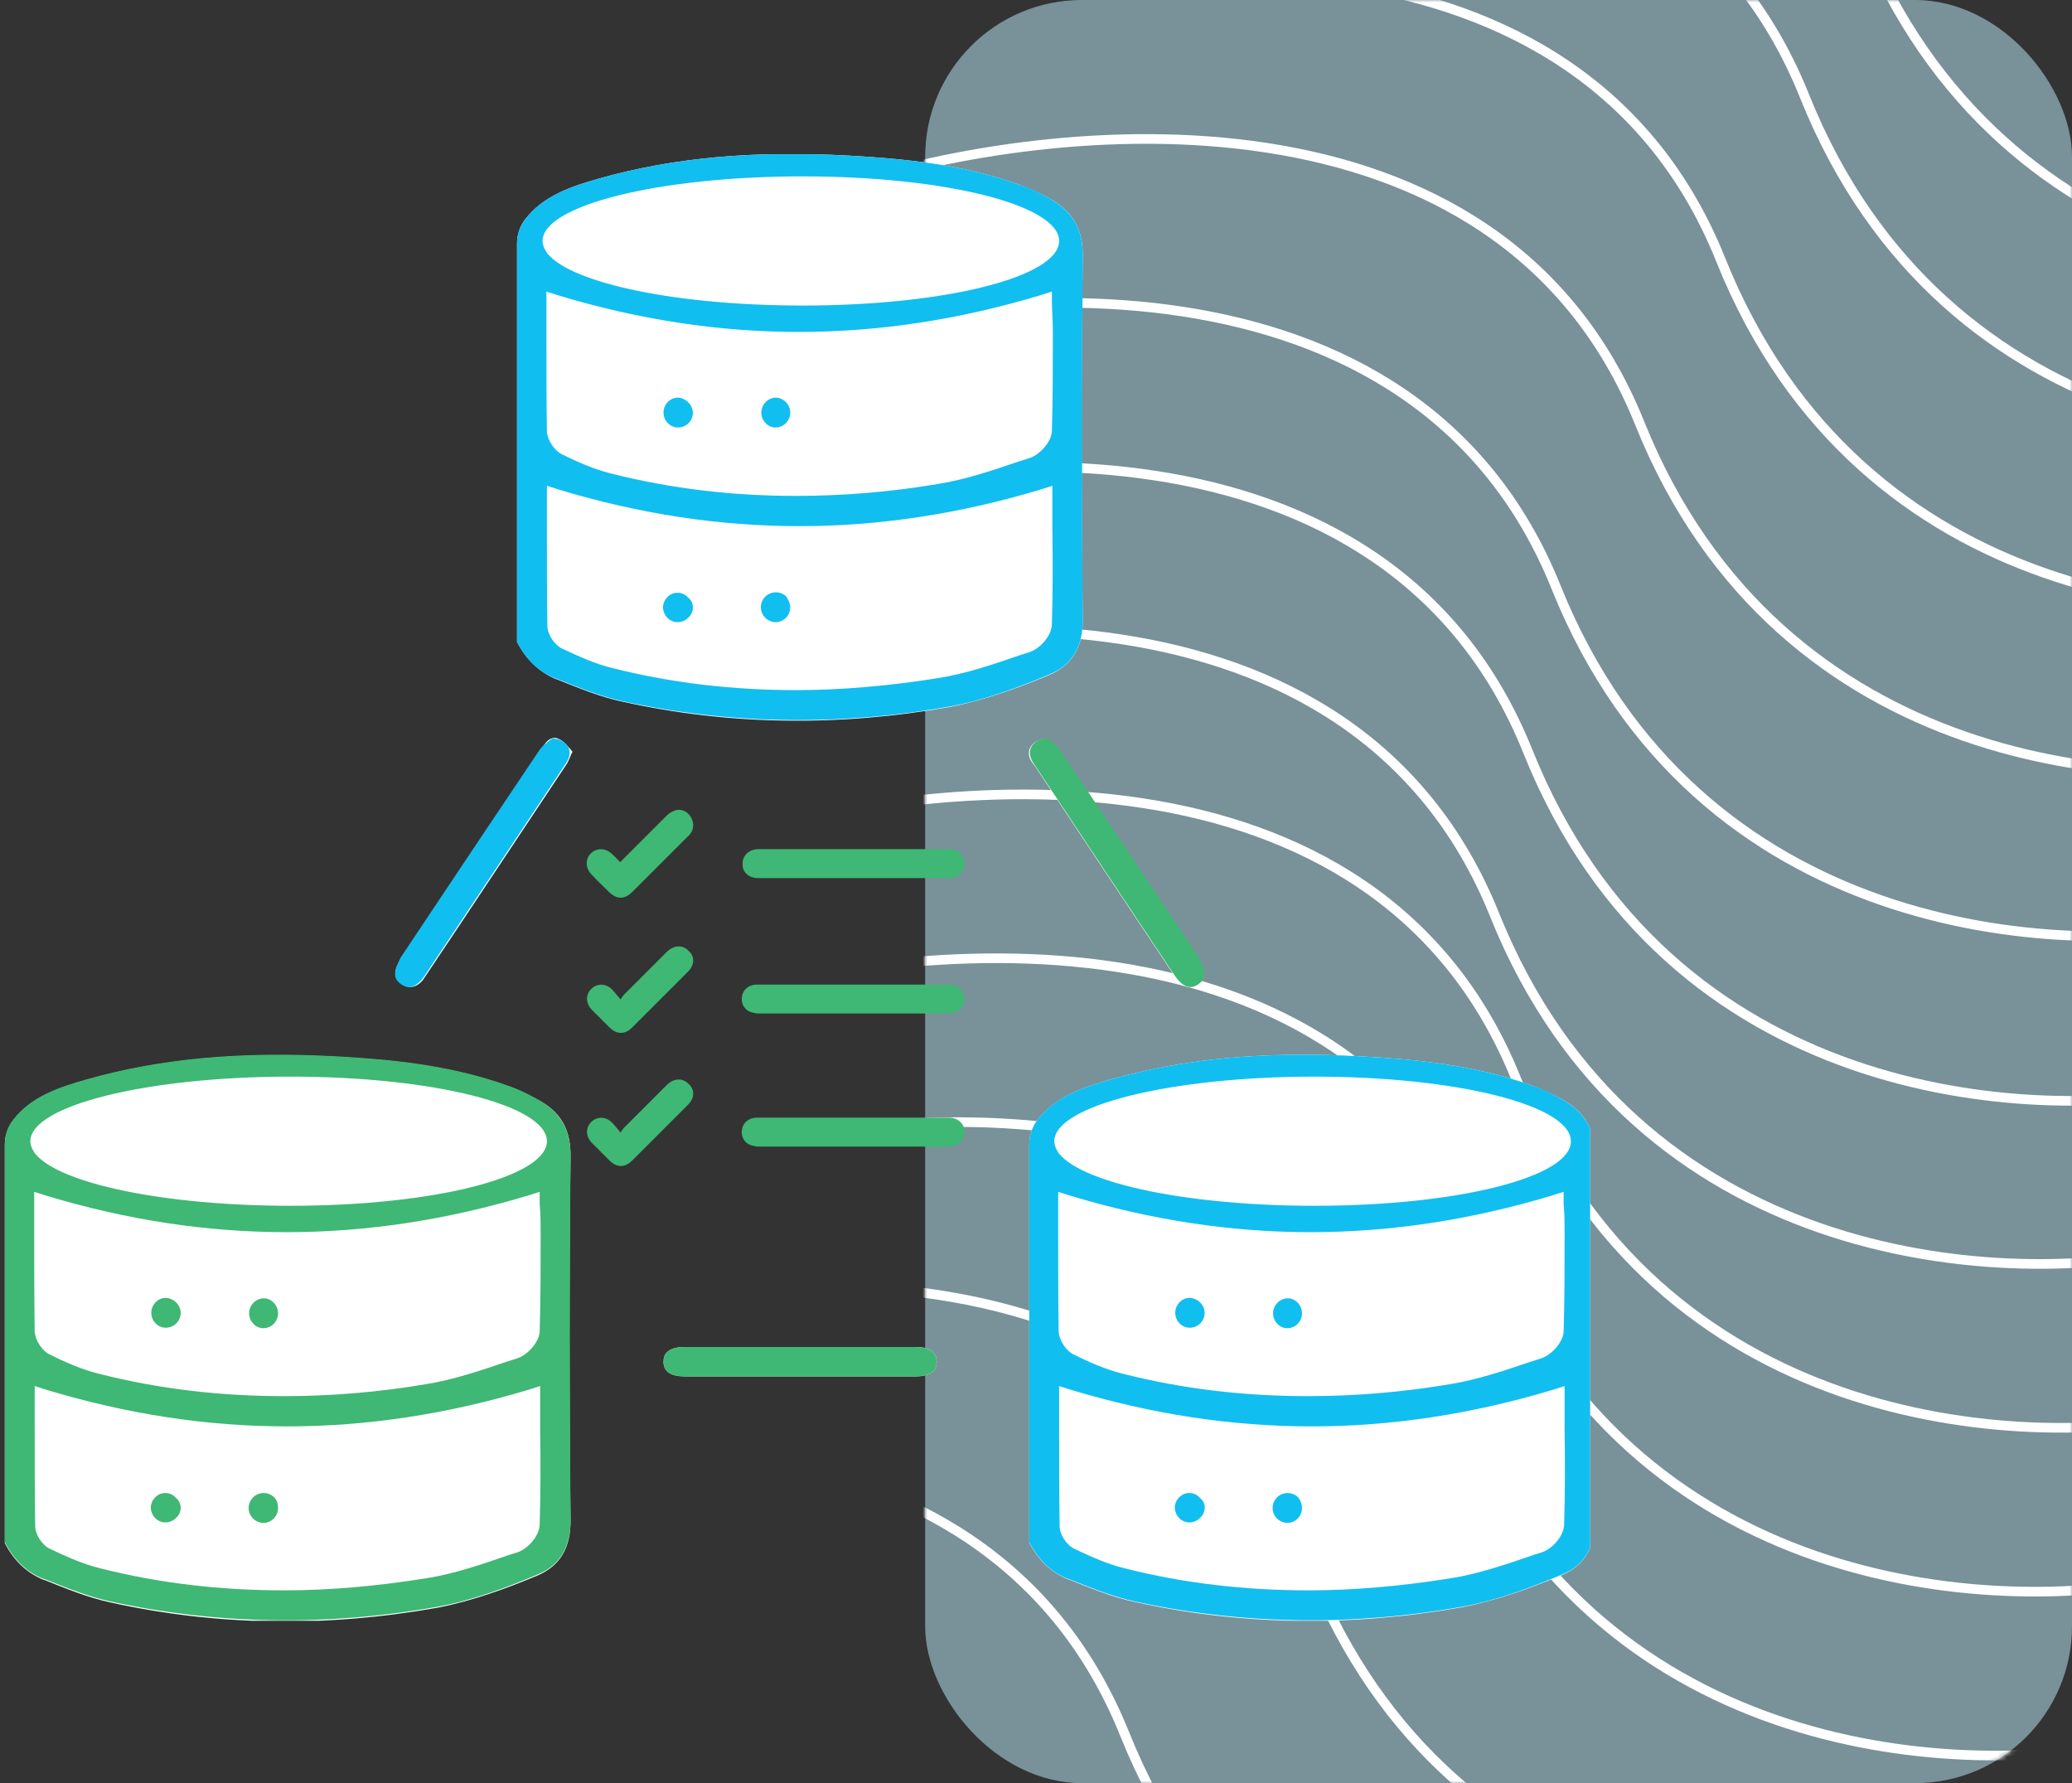
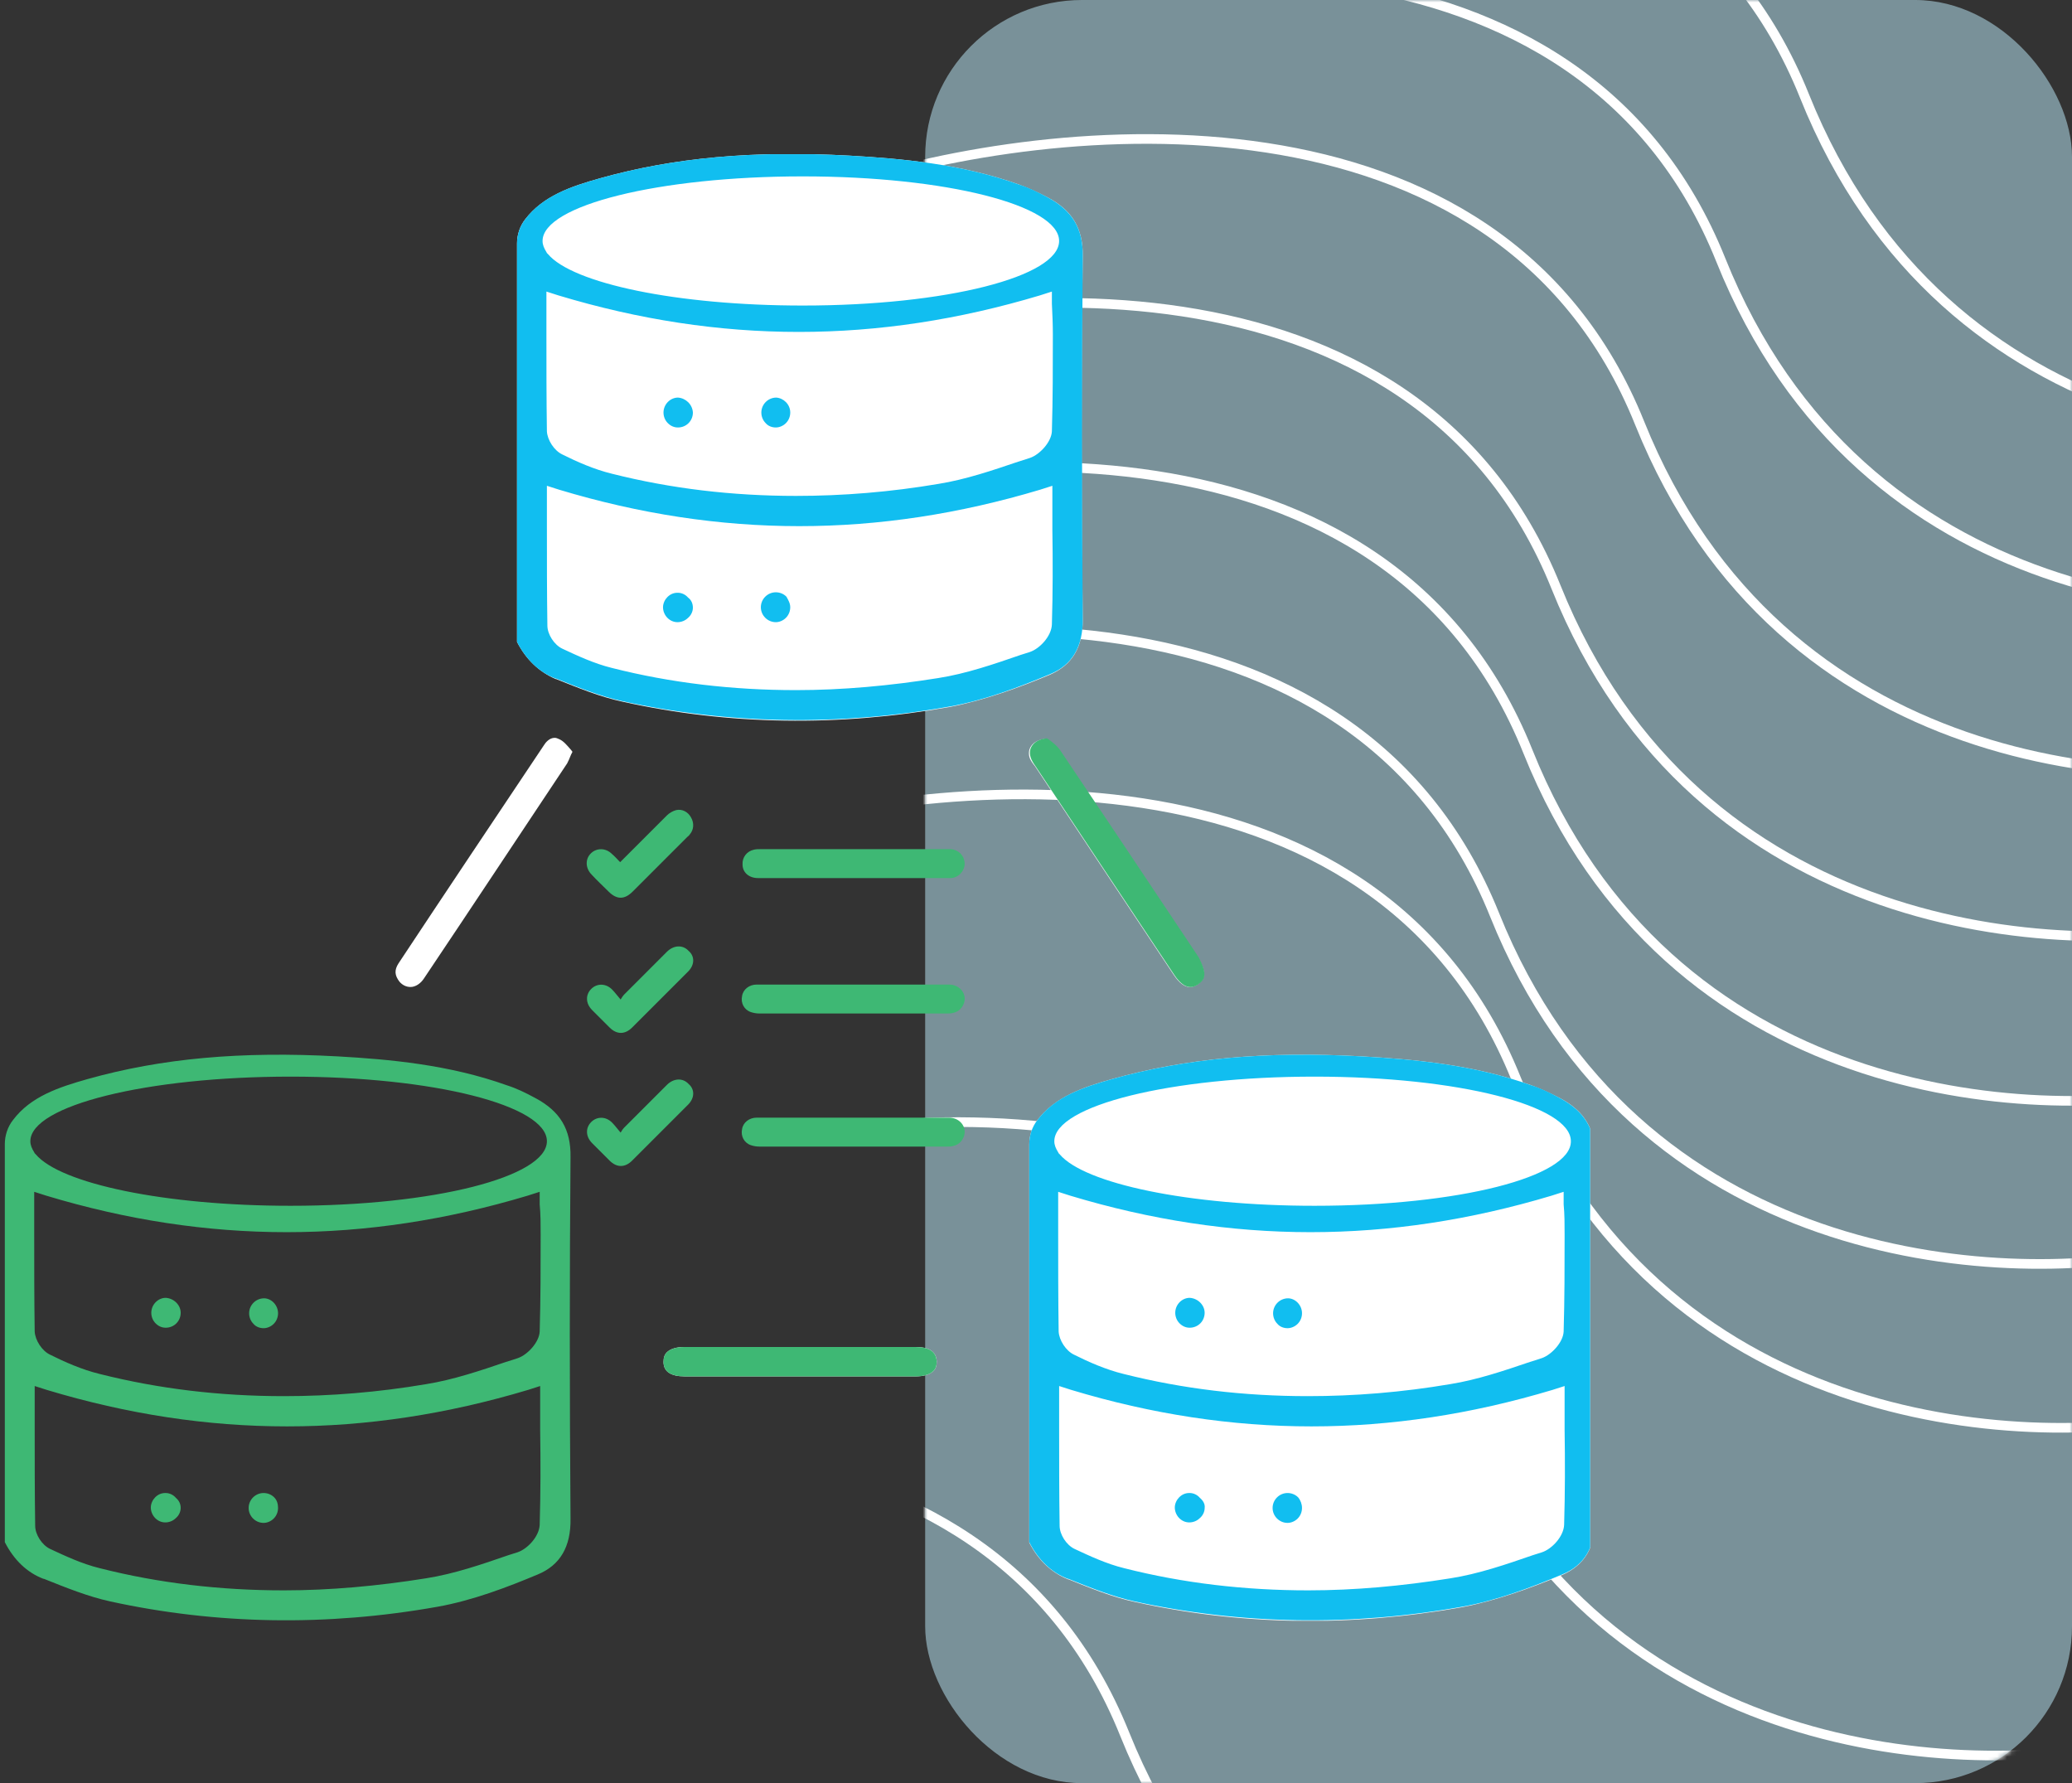
<svg xmlns="http://www.w3.org/2000/svg" width="430" height="370" viewBox="0 0 430 370" fill="none">
  <rect x="0" y="0" width="430" height="370" fill="#333333" stroke="none" />
  <rect x="192" width="238" height="370" rx="32.546" fill="#C0F1FF" fill-opacity="0.5" />
  <mask id="mask0_4891_11701" style="mask-type:alpha" maskUnits="userSpaceOnUse" x="192" y="0" width="238" height="370">
    <rect x="192" width="238" height="370" rx="32.546" fill="#C6F0DD" />
  </mask>
  <g mask="url(#mask0_4891_11701)">
-     <path d="M221.025 -63.618C263.839 -77.627 356.809 -87.31 386.181 -13.974C415.552 59.361 490.828 63.625 524.795 56.59" stroke="white" stroke-width="2" />
    <path d="M209.952 -29.372C252.614 -43.315 345.247 -52.978 374.483 19.923C403.719 92.823 478.717 97.034 512.561 90.027" stroke="white" stroke-width="2" />
    <path d="M192.577 4.628C235.239 -9.315 327.872 -18.978 357.108 53.923C386.344 126.823 461.342 131.034 495.186 124.027" stroke="white" stroke-width="2" />
    <path d="M175.21 38.628C218.031 24.657 310.995 14.938 340.29 87.828C369.584 160.718 444.843 164.884 478.811 157.855" stroke="white" stroke-width="2" />
    <path d="M157.843 72.628C200.663 58.657 293.628 48.938 322.922 121.828C352.217 194.718 427.476 198.884 461.444 191.855" stroke="white" stroke-width="2" />
    <path d="M152.546 106.628C195.208 92.685 287.841 83.022 317.077 155.923C346.313 228.823 421.311 233.034 455.155 226.027" stroke="white" stroke-width="2" />
    <path d="M145.093 140.628C187.913 126.657 280.878 116.938 310.172 189.828C339.467 262.718 414.726 266.884 448.694 259.855" stroke="white" stroke-width="2" />
    <path d="M149.554 174.628C192.374 160.657 285.339 150.938 314.633 223.828C343.928 296.718 419.187 300.884 453.155 293.855" stroke="white" stroke-width="2" />
-     <path d="M144.093 208.628C186.913 194.657 279.878 184.938 309.172 257.828C338.467 330.718 413.726 334.884 447.694 327.855" stroke="white" stroke-width="2" />
    <path d="M135.804 242.628C178.624 228.657 271.589 218.938 300.883 291.828C330.178 364.718 405.437 368.884 439.405 361.855" stroke="white" stroke-width="2" />
-     <path d="M107.523 276.628C150.185 262.685 242.817 253.022 272.053 325.923C301.289 398.823 376.287 403.034 410.132 396.027" stroke="white" stroke-width="2" />
    <path d="M68.328 310.628C111.148 296.657 204.112 286.938 233.407 359.828C262.701 432.718 337.961 436.884 371.928 429.855" stroke="white" stroke-width="2" />
  </g>
  <g clip-path="url(#clip0_4891_11701)">
    <g clip-path="url(#clip1_4891_11701)">
-       <path d="M118.4 240.1C118.1 264.2 118.1 288.8 118.4 315.3C118.5 321.2 116.2 324.9 111.6 326.9C105.4 329.5 98.1 332.2 90.8 333.6C67.8 337.7 45 337.4 22.9 332.5C18.2 331.5 13.6 329.6 9.1 327.8H9C5.6 326.4 2.9 323.9 1 320.2V237.5C1 235.7 1.6 233.9 2.7 232.5C6.4 227.7 12.1 225.7 18.2 224C33.5 219.7 50 218.2 70.1 219.3C80.7 219.9 93.2 221 105.2 225.3C107.1 226 109.1 226.9 111.2 228C116.3 230.5 118.5 234.3 118.4 240.1Z" fill="white" />
      <path d="M118.503 155.6C118.603 155.7 118.703 155.9 118.803 156C118.703 156.2 118.603 156.4 118.503 156.6C118.203 157.4 117.903 158 117.703 158.4C107.703 173.4 98.003 188.1 88.003 203C87.303 204.1 86.203 204.8 85.203 204.8C84.303 204.8 83.503 204.4 82.903 203.7C81.903 202.4 81.803 201.3 82.703 199.9C92.303 185.4 102.603 170 112.903 154.6C113.203 154.1 114.003 153.1 115.103 153.1C115.403 153.1 115.703 153.2 116.103 153.4C117.003 153.8 117.703 154.7 118.503 155.6Z" fill="white" />
      <path d="M194.403 282.5C194.403 283.4 194.203 284 193.703 284.5C193.003 285.2 191.703 285.6 190.103 285.6C174.103 285.6 158.103 285.6 142.103 285.6C139.203 285.6 137.703 284.6 137.703 282.6C137.703 281.7 137.903 281.1 138.403 280.6C139.103 279.9 140.403 279.5 142.003 279.5C145.303 279.5 148.703 279.5 152.003 279.5H173.303C178.903 279.5 184.403 279.5 190.003 279.5C192.903 279.5 194.303 280.5 194.403 282.5Z" fill="white" />
      <path d="M107.297 133.2V50.5C107.297 48.7 107.897 46.9 108.997 45.5C112.697 40.7 118.397 38.7 124.497 37C139.797 32.7 156.297 31.2 176.397 32.3C186.997 32.9 199.497 34 211.497 38.3C213.397 39 215.397 39.9 217.497 41C222.597 43.7 224.797 47.5 224.697 53.2C224.397 77.3 224.397 101.9 224.697 128.4C224.797 134.3 222.497 138 217.897 140C211.697 142.6 204.397 145.3 197.097 146.7C174.097 150.8 151.297 150.5 129.197 145.6C124.497 144.6 119.897 142.7 115.397 140.9H115.297C111.897 139.4 109.197 136.9 107.297 133.2Z" fill="white" />
      <path d="M213.7 157.3C213.4 156.4 213.5 155.5 214 154.8C214.6 153.9 215.8 153.4 217.1 153.3C217.2 153.4 217.3 153.5 217.4 153.5C218.2 154.1 219.1 154.8 219.7 155.6C228.3 168.4 237 181.4 245.4 194L248.6 198.8C249.6 200.3 250 201.6 249.8 202.6C249.7 203.3 249.2 203.8 248.5 204.3C247.8 204.7 246 205.9 243.6 202.3C234 187.9 224.4 173.5 214.8 159C214.3 158.4 213.9 157.8 213.7 157.3Z" fill="white" />
      <path d="M331.002 315.2C331.102 321.1 328.802 324.8 324.202 326.8C318.002 329.4 310.702 332.1 303.402 333.5C280.402 337.6 257.602 337.3 235.502 332.4C230.802 331.4 226.202 329.5 221.702 327.7H221.602C218.202 326.3 215.502 323.8 213.602 320.1V237.4C213.602 235.6 214.202 233.8 215.302 232.4C219.002 227.6 224.702 225.6 230.802 223.9C246.102 219.6 262.602 218.1 282.702 219.2C293.302 219.8 305.802 220.9 317.802 225.2C319.702 225.9 321.702 226.8 323.802 227.9C328.902 230.6 331.102 234.4 331.002 240.1C330.702 264.2 330.702 288.8 331.002 315.2Z" fill="white" />
      <path d="M249.903 202.6C249.803 203.3 249.303 203.8 248.603 204.3C247.903 204.7 246.103 205.9 243.703 202.3C234.103 187.9 224.503 173.5 214.903 159C214.403 158.3 214.103 157.8 213.903 157.2C213.603 156.3 213.703 155.4 214.203 154.7C214.803 153.8 216.003 153.3 217.303 153.2C217.403 153.3 217.503 153.4 217.603 153.4C218.403 154 219.303 154.7 219.903 155.5C228.503 168.3 237.203 181.3 245.603 193.9L248.803 198.7C249.603 200.3 250.103 201.6 249.903 202.6Z" fill="#3EB874" />
-       <path d="M82.042 202.6C82.142 203.3 82.642 203.8 83.342 204.3C84.042 204.7 85.842 205.9 88.242 202.3C97.842 187.9 107.442 173.5 117.042 159C117.542 158.3 117.842 157.8 118.042 157.2C118.342 156.3 118.242 155.4 117.742 154.7C117.142 153.8 115.942 153.3 114.642 153.2C114.542 153.3 114.442 153.4 114.342 153.4C113.542 154 112.642 154.7 112.042 155.5C103.442 168.3 94.742 181.3 86.342 193.9L83.142 198.7C82.342 200.3 81.842 201.6 82.042 202.6Z" fill="#11BEF0" />
      <path d="M194.395 282.5C194.395 283.4 194.195 284 193.695 284.5C192.995 285.2 191.695 285.6 190.095 285.6C174.095 285.6 158.095 285.6 142.095 285.6C139.195 285.6 137.695 284.6 137.695 282.6C137.695 281.7 137.895 281.1 138.395 280.6C139.095 279.9 140.395 279.5 141.995 279.5C145.295 279.5 148.695 279.5 151.995 279.5H173.295C178.895 279.5 184.395 279.5 189.995 279.5C192.895 279.5 194.295 280.5 194.395 282.5Z" fill="#3EB874" />
      <path d="M118.4 240.1C118.5 234.3 116.2 230.6 111.2 227.9C109 226.7 107.1 225.8 105.2 225.2C93.2 220.9 80.7 219.8 70.1 219.2C50 218.1 33.5 219.6 18.2 223.9C12.2 225.6 6.4 227.5 2.7 232.4C1.6 233.8 1 235.6 1 237.4V320C2.9 323.7 5.6 326.3 9 327.6H9.1C13.6 329.4 18.3 331.3 22.9 332.3C44.9 337.1 67.8 337.5 90.8 333.4C98.1 332.1 105.4 329.3 111.6 326.7C116.2 324.8 118.5 321 118.4 315.1C118.2 288.8 118.2 264.2 118.4 240.1ZM112 316.4C111.9 318.8 109.5 321.4 107.4 322.1L105.5 322.7C100 324.6 94.2 326.6 88.4 327.5C78.4 329.1 68.5 330 58.9 330C45.7 330 32.9 328.5 20.7 325.4C17 324.5 13.4 322.8 10.4 321.4C8.7 320.6 7.3 318.4 7.3 316.6C7.2 309.8 7.2 302.9 7.2 296.3C7.2 294.3 7.2 292.2 7.2 290.2V287.6L9.7 288.4C43.2 298.5 75.9 298.5 109.6 288.4L112.1 287.6V290.2C112.1 292.4 112.1 294.5 112.1 296.7C112.2 303.1 112.2 309.8 112 316.4ZM112.2 256.2C112.2 262.8 112.2 269.6 112 276.3C111.9 278.5 109.5 281.1 107.5 281.8C106.7 282.1 105.9 282.3 105 282.6C99.7 284.4 94.1 286.3 88.5 287.2C78.5 288.9 68.6 289.7 58.9 289.7C45.7 289.7 33 288.2 20.7 285.1C17 284.2 13.4 282.6 10.4 281.1C8.7 280.3 7.3 278.1 7.2 276.3C7.1 269.5 7.1 262.6 7.1 256C7.1 254 7.1 251.9 7.1 249.9V247.3L9.6 248.1C43.1 258.2 75.8 258.2 109.5 248.1L112 247.3V249.9C112.2 251.9 112.2 254.1 112.2 256.2ZM60.3 250.2C34.2 250.2 12.5 245.6 7.4 239.5L7.2 239.3L7.1 239.1C6.6 238.3 6.3 237.6 6.3 236.8C6.3 229.4 30.5 223.4 60.3 223.4C90.1 223.4 113.5 229.4 113.5 236.8C113.5 244.2 90.1 250.2 60.3 250.2Z" fill="#3EB874" />
      <path d="M37.498 272.4C37.498 273.2 37.198 274 36.598 274.6C35.998 275.2 35.198 275.5 34.398 275.5C33.598 275.5 32.898 275.2 32.298 274.6C31.698 274 31.398 273.2 31.398 272.4C31.398 270.7 32.798 269.3 34.398 269.3C36.098 269.4 37.498 270.8 37.498 272.4Z" fill="#3EB874" />
      <path d="M57.703 272.5C57.703 273.3 57.403 274.1 56.803 274.7C56.203 275.3 55.403 275.6 54.703 275.6C53.903 275.6 53.103 275.3 52.603 274.7C52.003 274.1 51.703 273.3 51.703 272.5C51.703 270.8 53.103 269.4 54.803 269.4C56.303 269.4 57.703 270.8 57.703 272.5Z" fill="#3EB874" />
      <path d="M37.497 312.9C37.497 313.7 37.097 314.5 36.497 315C35.897 315.6 35.097 315.9 34.297 315.9C32.597 315.9 31.297 314.4 31.297 312.8C31.297 312 31.697 311.2 32.197 310.7C32.797 310.1 33.497 309.8 34.297 309.8H34.397C35.197 309.8 35.997 310.2 36.497 310.8C37.197 311.4 37.497 312.1 37.497 312.9Z" fill="#3EB874" />
      <path d="M57.702 312.9C57.702 313.7 57.402 314.5 56.802 315.1C56.202 315.7 55.402 316 54.702 316C53.002 316 51.602 314.6 51.602 312.9C51.602 311.2 53.002 309.8 54.702 309.8C55.502 309.8 56.302 310.1 56.902 310.7C57.502 311.3 57.702 312.1 57.702 312.9Z" fill="#3EB874" />
      <path d="M331.002 240.1C331.102 234.3 328.802 230.6 323.802 227.9C321.602 226.7 319.702 225.8 317.802 225.2C305.802 220.9 293.302 219.8 282.702 219.2C262.602 218.1 246.102 219.6 230.802 223.9C224.802 225.6 219.002 227.5 215.302 232.4C214.202 233.8 213.602 235.6 213.602 237.4V320C215.502 323.7 218.202 326.3 221.602 327.6H221.702C226.202 329.4 230.902 331.3 235.502 332.3C257.502 337.1 280.402 337.5 303.402 333.4C310.702 332.1 318.002 329.3 324.202 326.7C328.802 324.8 331.102 321 331.002 315.1C330.702 288.8 330.702 264.2 331.002 240.1ZM324.602 316.4C324.502 318.8 322.102 321.4 320.002 322.1L318.102 322.7C312.602 324.6 306.802 326.6 301.002 327.5C291.002 329.1 281.102 330 271.502 330C258.302 330 245.502 328.5 233.302 325.4C229.602 324.5 226.002 322.8 223.002 321.4C221.302 320.6 219.902 318.4 219.902 316.6C219.802 309.8 219.802 302.9 219.802 296.3C219.802 294.3 219.802 292.2 219.802 290.2V287.6L222.302 288.4C255.802 298.5 288.502 298.5 322.202 288.4L324.702 287.6V290.2C324.702 292.4 324.702 294.5 324.702 296.7C324.802 303.1 324.802 309.8 324.602 316.4ZM324.702 256.2C324.702 262.8 324.702 269.6 324.502 276.3C324.402 278.5 322.002 281.1 320.002 281.8C319.202 282.1 318.402 282.3 317.502 282.6C312.202 284.4 306.602 286.3 301.002 287.2C291.002 288.9 281.102 289.7 271.402 289.7C258.202 289.7 245.502 288.2 233.202 285.1C229.502 284.2 225.902 282.6 222.902 281.1C221.202 280.3 219.802 278.1 219.702 276.3C219.602 269.5 219.602 262.6 219.602 256C219.602 254 219.602 251.9 219.602 249.9V247.3L222.102 248.1C255.602 258.2 288.302 258.2 322.002 248.1L324.502 247.3V249.9C324.702 251.9 324.702 254.1 324.702 256.2ZM272.802 250.2C246.702 250.2 225.002 245.6 219.902 239.5L219.702 239.3L219.602 239.1C219.102 238.3 218.802 237.6 218.802 236.8C218.802 229.4 243.002 223.4 272.802 223.4C302.602 223.4 326.002 229.4 326.002 236.8C326.102 244.2 302.702 250.2 272.802 250.2Z" fill="#11BEF0" />
      <path d="M249.998 272.4C249.998 273.2 249.698 274 249.098 274.6C248.498 275.2 247.698 275.5 246.898 275.5C246.098 275.5 245.398 275.2 244.798 274.6C244.198 274 243.898 273.2 243.898 272.4C243.898 270.7 245.298 269.3 246.898 269.3C248.598 269.4 249.998 270.8 249.998 272.4Z" fill="#11BEF0" />
      <path d="M270.203 272.5C270.203 273.3 269.903 274.1 269.303 274.7C268.703 275.3 267.903 275.6 267.203 275.6C266.403 275.6 265.603 275.3 265.103 274.7C264.503 274.1 264.203 273.3 264.203 272.5C264.203 270.8 265.603 269.4 267.303 269.4C268.803 269.4 270.203 270.8 270.203 272.5Z" fill="#11BEF0" />
      <path d="M250.005 312.9C250.005 313.7 249.605 314.5 249.005 315C248.405 315.6 247.605 315.9 246.805 315.9C245.105 315.9 243.805 314.4 243.805 312.8C243.805 312 244.205 311.2 244.705 310.7C245.305 310.1 246.005 309.8 246.805 309.8H246.905C247.705 309.8 248.505 310.2 249.005 310.8C249.705 311.4 250.105 312.1 250.005 312.9Z" fill="#11BEF0" />
      <path d="M270.202 312.9C270.202 313.7 269.902 314.5 269.302 315.1C268.702 315.7 267.902 316 267.202 316C265.502 316 264.102 314.6 264.102 312.9C264.102 311.2 265.502 309.8 267.202 309.8C268.002 309.8 268.802 310.1 269.402 310.7C269.902 311.3 270.202 312.1 270.202 312.9Z" fill="#11BEF0" />
      <path d="M200.201 179.3C200.101 180.9 198.801 182.2 197.201 182.2C192.501 182.2 187.801 182.2 183.201 182.2H177.201C170.601 182.2 164.001 182.2 157.301 182.2C155.401 182.2 154.101 181 154.101 179.4C154.001 177.9 155.001 176.6 156.501 176.3C156.901 176.2 157.401 176.2 157.801 176.2C170.701 176.2 183.501 176.2 196.401 176.2C196.701 176.2 197.101 176.2 197.401 176.2C199.101 176.4 200.201 177.7 200.201 179.3Z" fill="#3EB874" />
      <path d="M199.998 208.3C199.598 209.3 198.798 210 197.698 210.2C197.298 210.3 196.898 210.3 196.498 210.3C183.498 210.3 170.598 210.3 157.598 210.3C156.998 210.3 156.398 210.2 155.798 210C154.398 209.5 153.698 208.1 153.998 206.7C154.198 205.3 155.498 204.3 156.998 204.3C161.498 204.3 165.998 204.3 170.498 204.3H177.098C183.698 204.3 190.298 204.3 196.998 204.3C199.198 204.3 200.798 206.3 199.998 208.3Z" fill="#3EB874" />
      <path d="M142.797 201.6C138.897 205.5 134.997 209.4 131.197 213.2C129.697 214.7 127.997 214.7 126.497 213.2C125.297 212 124.097 210.8 122.897 209.6C121.497 208.2 121.497 206.4 122.697 205.2C123.897 204 125.797 204 127.097 205.4C127.597 205.9 128.097 206.6 128.797 207.4C129.097 206.9 129.297 206.6 129.497 206.4C132.497 203.4 135.397 200.5 138.397 197.5C139.797 196.1 141.697 196 142.897 197.3C144.197 198.4 144.197 200.2 142.797 201.6Z" fill="#3EB874" />
      <path d="M199.998 235.916C199.598 236.916 198.798 237.616 197.698 237.816C197.298 237.916 196.898 237.916 196.498 237.916C183.498 237.916 170.598 237.916 157.598 237.916C156.998 237.916 156.398 237.816 155.798 237.616C154.398 237.116 153.698 235.716 153.998 234.316C154.198 232.916 155.498 231.916 156.998 231.916C161.498 231.916 165.998 231.916 170.498 231.916H177.098C183.698 231.916 190.298 231.916 196.998 231.916C199.198 231.916 200.798 233.916 199.998 235.916Z" fill="#3EB874" />
      <path d="M142.797 229.216C138.897 233.116 134.997 237.016 131.197 240.816C129.697 242.316 127.997 242.316 126.497 240.816C125.297 239.616 124.097 238.416 122.897 237.216C121.497 235.816 121.497 234.016 122.697 232.816C123.897 231.616 125.797 231.616 127.097 233.016C127.597 233.516 128.097 234.216 128.797 235.016C129.097 234.516 129.297 234.216 129.497 234.016C132.497 231.016 135.397 228.116 138.397 225.116C139.797 223.716 141.697 223.616 142.897 224.916C144.197 226.016 144.197 227.816 142.797 229.216Z" fill="#3EB874" />
      <path d="M143.099 173.2C142.999 173.4 142.799 173.5 142.599 173.7C138.799 177.5 135.099 181.2 131.299 185C129.599 186.7 127.999 186.7 126.299 185C125.099 183.8 123.899 182.7 122.799 181.5C121.499 180.2 121.399 178.3 122.599 177.1C123.799 175.9 125.699 175.9 126.999 177.2C127.599 177.7 128.099 178.3 128.699 178.9C131.999 175.6 135.199 172.4 138.399 169.2C138.899 168.7 139.599 168.3 140.299 168.1C141.599 167.8 142.799 168.5 143.399 169.6C144.099 170.8 143.999 172.2 143.099 173.2Z" fill="#3EB874" />
      <path d="M224.697 53.2C224.797 47.4 222.497 43.7 217.497 41C215.297 39.8 213.397 38.9 211.497 38.3C199.497 34 186.997 32.9 176.397 32.3C156.297 31.2 139.797 32.7 124.497 37C118.497 38.7 112.697 40.6 108.997 45.5C107.897 46.9 107.297 48.7 107.297 50.5V133.2C109.197 136.9 111.897 139.5 115.297 140.8H115.397C119.897 142.6 124.597 144.5 129.197 145.5C151.197 150.3 174.097 150.7 197.097 146.6C204.397 145.3 211.697 142.5 217.897 139.9C222.497 138 224.797 134.2 224.697 128.3C224.497 102 224.497 77.4 224.697 53.2ZM218.297 129.6C218.197 132 215.797 134.6 213.697 135.3L211.797 135.9C206.297 137.8 200.497 139.8 194.697 140.7C184.697 142.3 174.797 143.2 165.197 143.2C151.997 143.2 139.197 141.7 126.997 138.6C123.297 137.7 119.697 136 116.697 134.6C114.997 133.8 113.597 131.6 113.597 129.8C113.497 123 113.497 116.1 113.497 109.5C113.497 107.5 113.497 105.4 113.497 103.4V100.8L115.997 101.6C149.497 111.7 182.197 111.7 215.897 101.6L218.397 100.8V103.4C218.397 105.6 218.397 107.7 218.397 109.9C218.497 116.3 218.497 123 218.297 129.6ZM218.497 69.4C218.497 76 218.497 82.8 218.297 89.5C218.197 91.7 215.797 94.3 213.797 95C212.997 95.3 212.197 95.5 211.297 95.8C205.997 97.6 200.397 99.5 194.797 100.4C184.797 102.1 174.897 102.9 165.197 102.9C151.997 102.9 139.297 101.4 126.997 98.3C123.297 97.4 119.697 95.8 116.697 94.3C114.997 93.5 113.597 91.3 113.497 89.5C113.397 82.7 113.397 75.8 113.397 69.2C113.397 67.2 113.397 65.1 113.397 63.1V60.5L115.897 61.3C149.397 71.4 182.097 71.4 215.797 61.3L218.297 60.5V63C218.397 65.1 218.497 67.2 218.497 69.4ZM166.597 63.4C140.497 63.4 118.797 58.8 113.697 52.7L113.497 52.5L113.397 52.3C112.897 51.5 112.597 50.8 112.597 50C112.597 42.6 136.797 36.6 166.597 36.6C196.397 36.6 219.797 42.6 219.797 50C219.797 57.4 196.397 63.4 166.597 63.4Z" fill="#11BEF0" />
      <path d="M143.795 85.6C143.795 86.4 143.495 87.2 142.895 87.8C142.295 88.4 141.495 88.7 140.695 88.7C139.895 88.7 139.195 88.4 138.595 87.8C137.995 87.2 137.695 86.4 137.695 85.6C137.695 83.9 139.095 82.5 140.695 82.5C142.295 82.6 143.695 83.9 143.795 85.6Z" fill="#11BEF0" />
      <path d="M164 85.6C164 86.4 163.7 87.2 163.1 87.8C162.5 88.4 161.7 88.7 161 88.7C160.2 88.7 159.4 88.4 158.9 87.8C158.3 87.2 158 86.4 158 85.6C158 83.9 159.4 82.5 161.1 82.5C162.6 82.6 164 83.9 164 85.6Z" fill="#11BEF0" />
      <path d="M143.794 126.1C143.794 126.9 143.394 127.7 142.794 128.2C142.194 128.8 141.394 129.1 140.594 129.1C138.894 129.1 137.594 127.6 137.594 126C137.594 125.2 137.994 124.4 138.494 123.9C139.094 123.3 139.794 123 140.594 123H140.694C141.494 123 142.294 123.4 142.794 124C143.494 124.5 143.794 125.3 143.794 126.1Z" fill="#11BEF0" />
      <path d="M163.998 126C163.998 126.8 163.698 127.6 163.098 128.2C162.498 128.8 161.698 129.1 160.998 129.1C159.298 129.1 157.898 127.7 157.898 126C157.898 124.3 159.298 122.9 160.998 122.9C161.798 122.9 162.598 123.2 163.198 123.8C163.598 124.5 163.998 125.2 163.998 126Z" fill="#11BEF0" />
    </g>
  </g>
  <defs>
    <clipPath id="clip0_4891_11701">
      <rect width="330" height="330" fill="white" transform="translate(0 20)" />
    </clipPath>
    <clipPath id="clip1_4891_11701">
      <rect width="330" height="304.3" fill="white" transform="translate(1 32)" />
    </clipPath>
  </defs>
</svg>